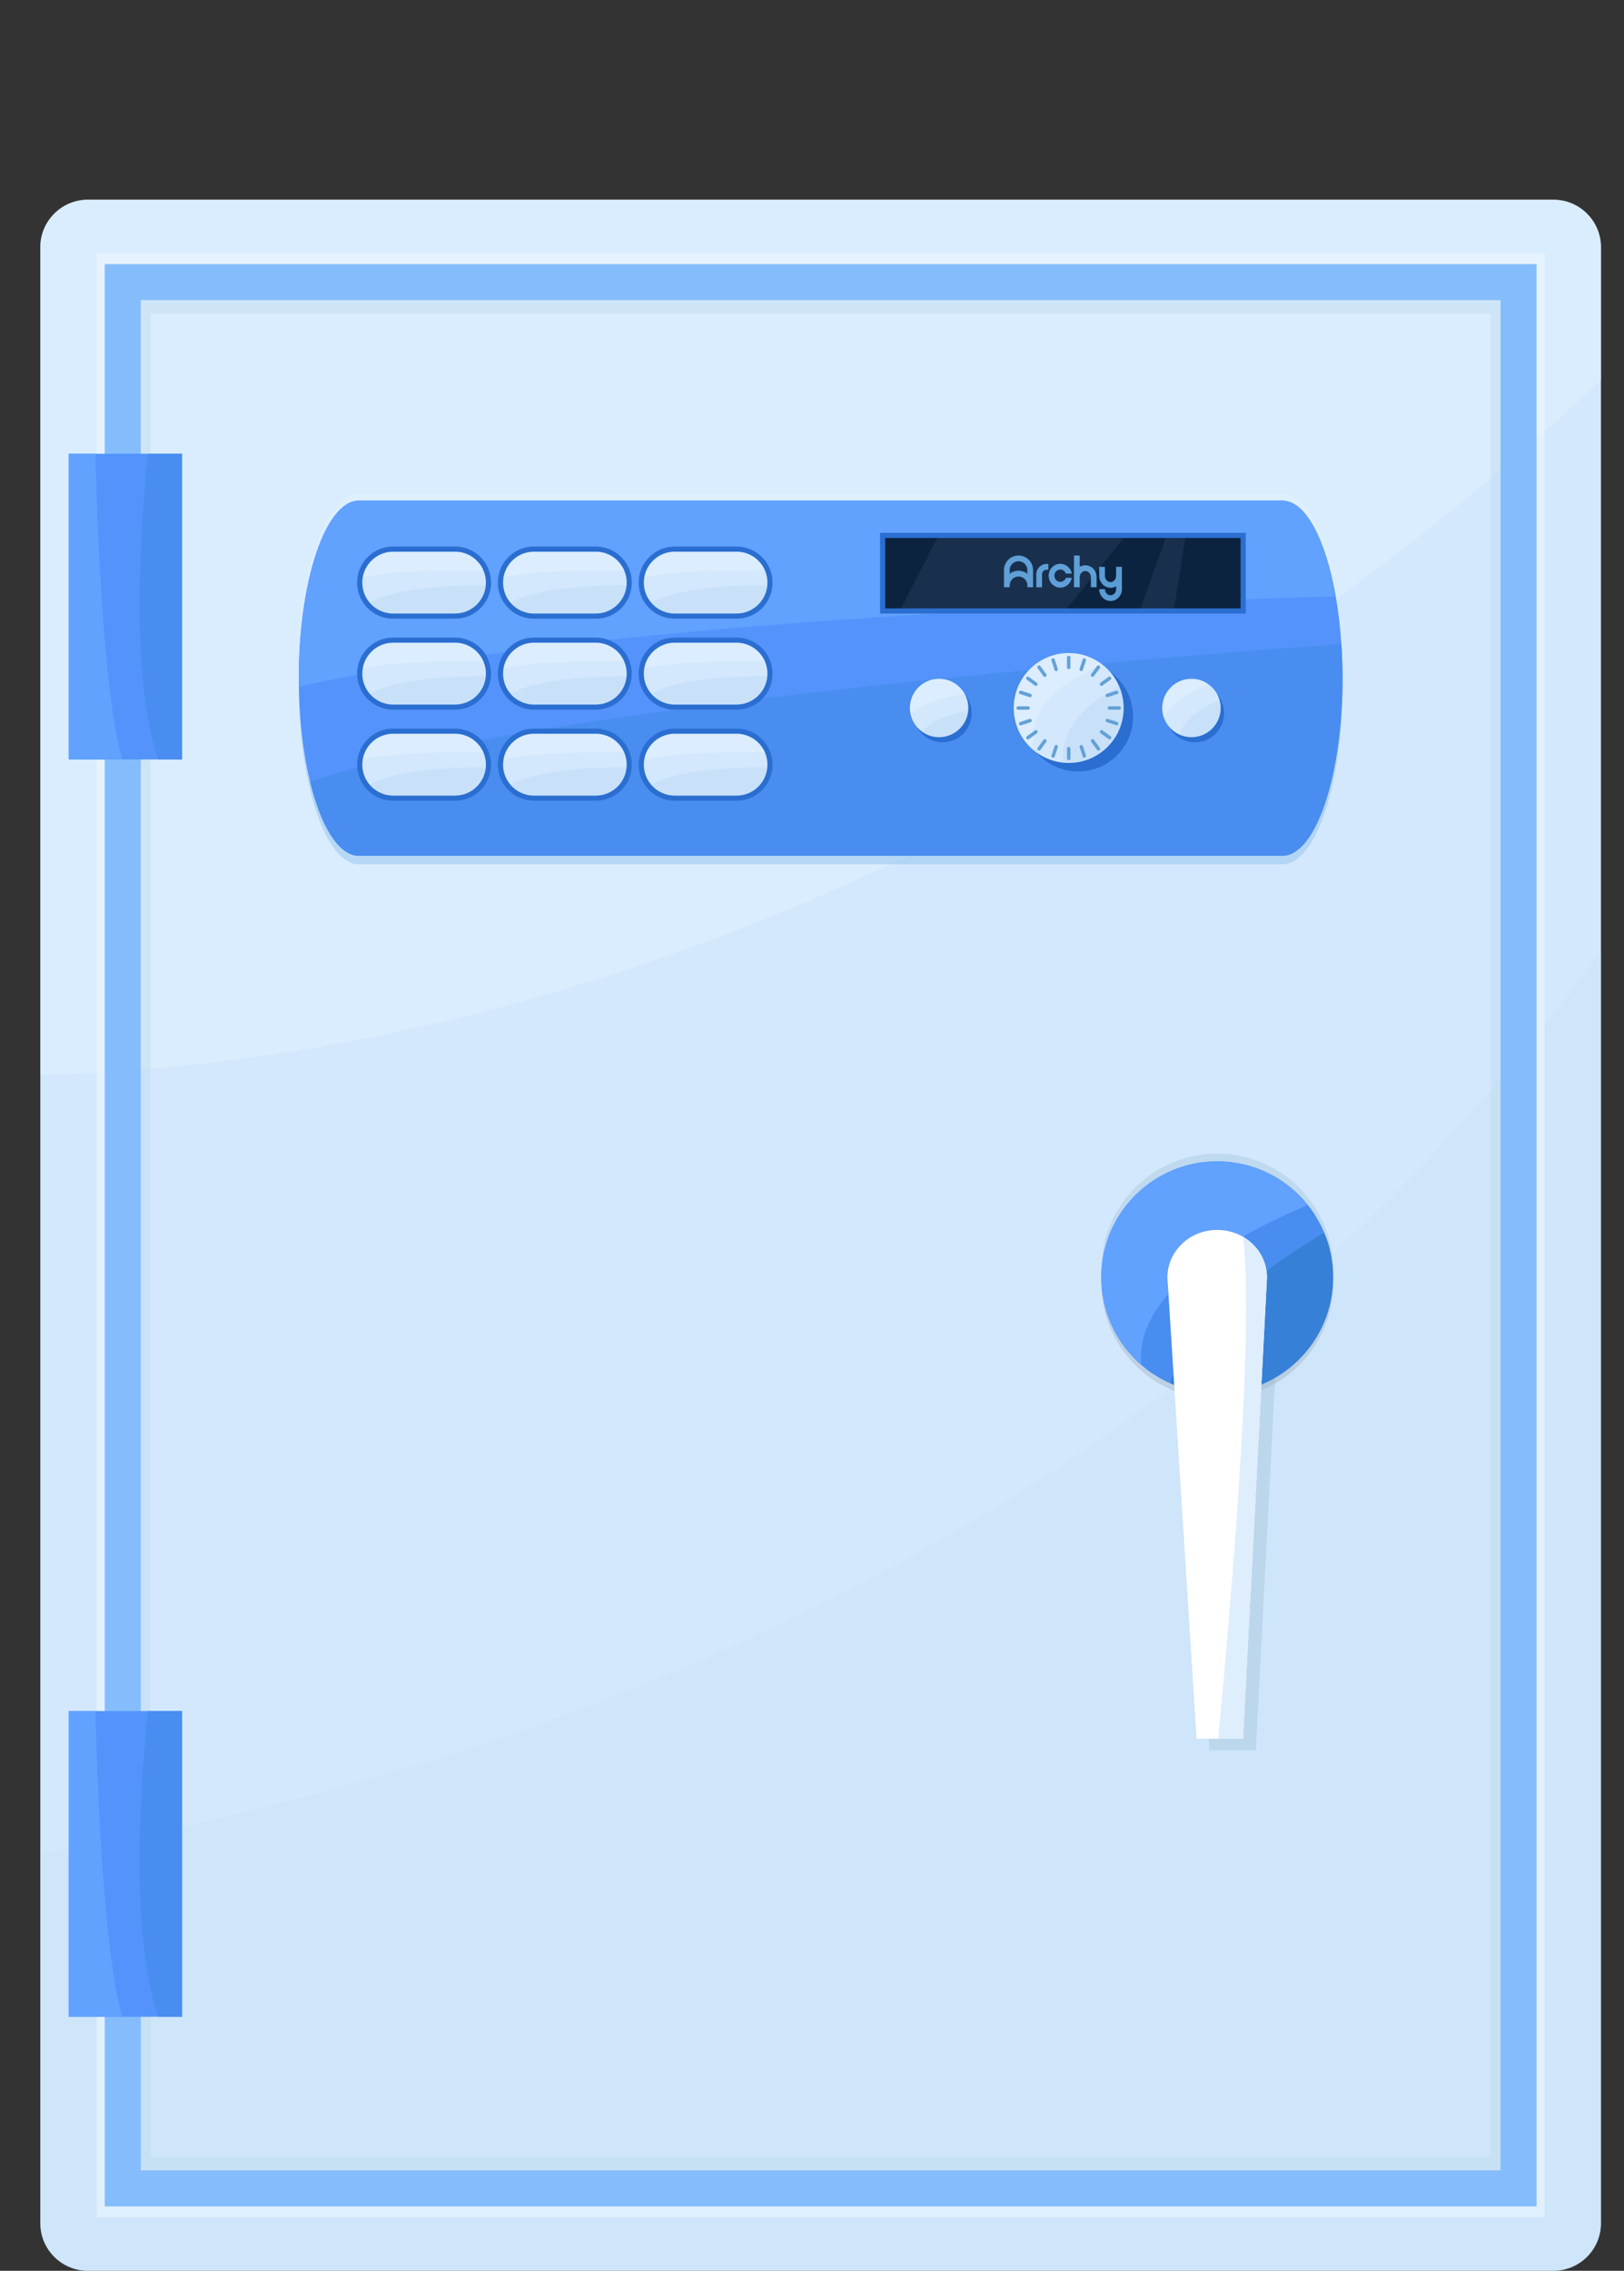
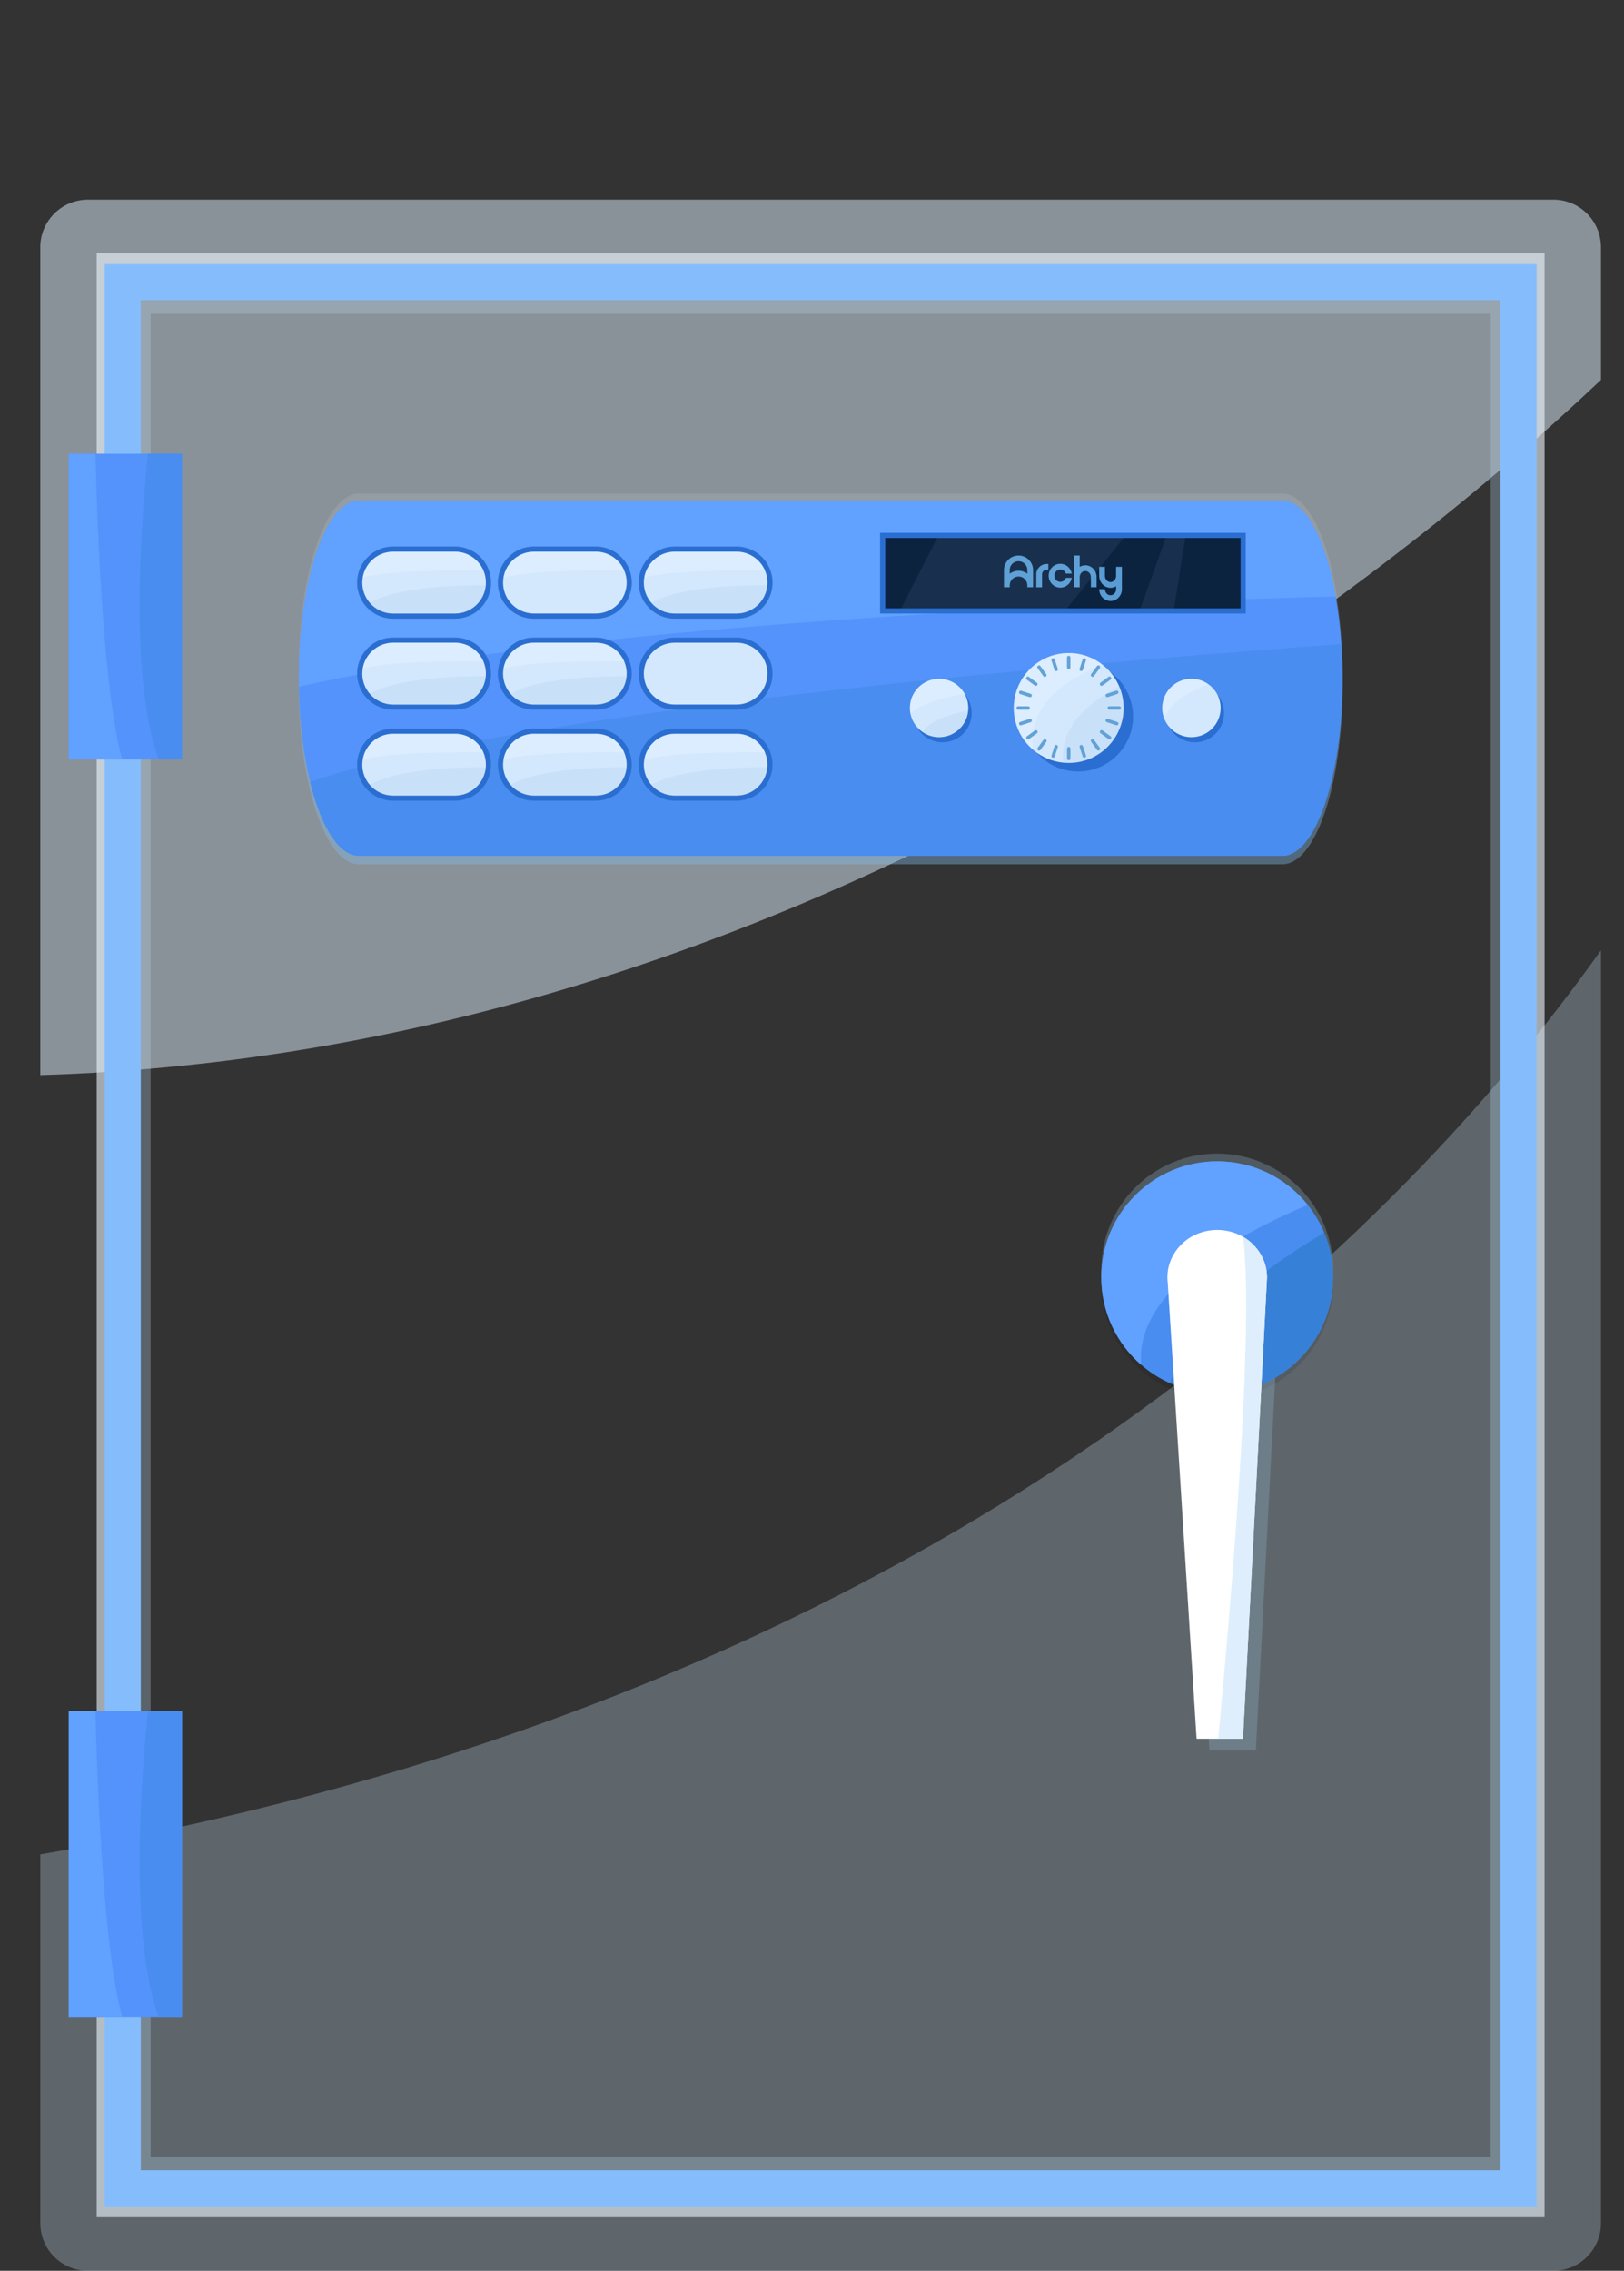
<svg xmlns="http://www.w3.org/2000/svg" id="a" viewBox="0 0 772.6 1080">
  <rect x="0" y="0" width="772.6" height="1080" fill="#333333" stroke="none" />
  <defs>
    <style>.b{fill:#a6caff;opacity:.08;}.c{fill:#e3f2ff;opacity:.5;}.d,.e,.f,.g,.h{opacity:.3;}.d,.i{fill:#eef7ff;}.j{fill:#5393fb;}.k{fill:#599cd3;}.e{fill:#aed0ed;}.f{fill:#c2dcf2;}.l{fill:#2a6ed1;}.m{fill:#d3e8fd;}.n{fill:#b3d3e8;}.o,.p{fill:#fff;}.o,.q{opacity:.1;}.r{fill:#61a1ff;}.s{fill:#488def;}.t{fill:#85bdfc;}.u{fill:#0c233f;}.v{fill:#7fb9ea;opacity:.4;}.w{opacity:.6;}.x{fill:#deeefc;}.h{fill:#92b5cc;}.y{opacity:.05;}.y,.q{fill:#000205;}.z{fill:#3680d8;}.aa{fill:#63a2d6;}.ab{fill:#b2b2b2;}</style>
  </defs>
-   <path class="m" d="M761.64,117.59v939.79c0,12.5-10.14,22.61-22.64,22.61H41.82c-12.5,0-22.64-10.12-22.64-22.61V117.59c0-12.47,10.14-22.61,22.64-22.61h697.19c12.5,0,22.64,10.14,22.64,22.61Z" />
  <path class="f" d="M761.64,451.95v605.43c0,12.5-10.14,22.61-22.64,22.61H41.82c-12.5,0-22.64-10.12-22.64-22.61v-175.42c420.6-73.21,638.88-284.57,742.47-430.01Z" />
  <path class="c" d="M761.64,117.59v63.09c-98.22,92.73-375.15,319.71-742.47,330.64V117.59c0-12.47,10.14-22.61,22.64-22.61h697.19c12.5,0,22.64,10.14,22.64,22.61Z" />
  <g class="g">
    <path class="n" d="M726.07,1042.69H54.75V132.31h671.32v910.38ZM71.65,1025.79h637.51V149.21H71.65v876.58Z" />
  </g>
  <g class="w">
    <path class="i" d="M734.82,1054.54H46V120.44h688.81v934.11ZM63.35,1037.2h654.13V137.78H63.35v899.42Z" />
  </g>
  <path class="t" d="M731.01,1049.38H49.82V125.61h681.19v923.77ZM66.97,1032.23h646.89V142.76H66.97v889.47Z" />
  <rect class="j" x="32.7" y="215.81" width="53.9" height="145.39" />
  <path class="r" d="M58.18,361.2h-25.48v-145.39h12.74s1.98,108.1,12.74,145.39Z" />
  <path class="s" d="M86.6,215.81v145.39h-11.12c-14.9-41.14-7.45-123.09-5.02-145.39h16.15Z" />
  <rect class="j" x="32.7" y="813.78" width="53.9" height="145.39" />
  <path class="r" d="M58.18,959.17h-25.48v-145.39h12.74s1.98,108.1,12.74,145.39Z" />
  <path class="s" d="M86.6,813.78v145.39h-11.12c-14.9-41.14-7.45-123.09-5.02-145.39h16.15Z" />
  <path class="o" d="M638.68,319.22c0,46.65-12.81,84.45-28.62,84.45H170.76c-9.56,0-18.03-13.84-23.2-35.11-3.16-12.84-5.12-28.42-5.37-45.3-.05-1.32-.05-2.7-.05-4.04,0-46.65,12.81-84.48,28.62-84.48h439.3c11.05,0,20.65,18.5,25.41,45.6,1.25,7.03,2.16,14.65,2.67,22.69.37,5.24.54,10.66.54,16.19Z" />
  <path class="v" d="M638.68,326.62c0,46.65-12.81,84.45-28.62,84.45H170.76c-9.56,0-18.03-13.84-23.2-35.11-3.16-12.84-5.12-28.42-5.37-45.3-.05-1.32-.05-2.7-.05-4.04,0-46.65,12.81-84.48,28.62-84.48h439.3c11.05,0,20.65,18.5,25.41,45.6,1.25,7.03,2.16,14.65,2.67,22.69.37,5.24.54,10.66.54,16.2Z" />
  <path class="j" d="M638.68,322.57c0,46.65-12.81,84.45-28.62,84.45H170.76c-9.56,0-18.03-13.84-23.2-35.11-3.16-12.84-5.12-28.42-5.37-45.3-.05-1.32-.05-2.7-.05-4.04,0-46.65,12.81-84.48,28.62-84.48h439.3c11.05,0,20.65,18.5,25.41,45.6,1.25,7.03,2.16,14.65,2.67,22.69.37,5.24.54,10.66.54,16.19Z" />
  <path class="r" d="M635.47,283.68c-98.13,2.57-355.8,12.08-493.27,42.92-.05-1.32-.05-2.7-.05-4.04,0-46.65,12.81-84.48,28.62-84.48h439.3c11.05,0,20.65,18.5,25.41,45.6Z" />
  <path class="s" d="M638.68,322.57c0,46.65-12.81,84.45-28.62,84.45H170.76c-9.56,0-18.03-13.84-23.2-35.11,102.41-35.84,406.46-59.54,490.57-65.54.37,5.24.54,10.66.54,16.19Z" />
  <rect class="l" x="418.69" y="253.42" width="173.95" height="38.38" />
  <path class="l" d="M539.05,340.8c0,14.43-11.7,26.13-26.13,26.13s-26.13-11.7-26.13-26.13,11.7-26.13,26.13-26.13,26.13,11.7,26.13,26.13Z" />
  <path class="m" d="M534.55,336.73c0,14.43-11.69,26.12-26.12,26.12-.86,0-1.69-.05-2.52-.12-5.44-.51-10.36-2.7-14.31-6.03-5.71-4.78-9.31-11.96-9.31-19.97,0-14.43,11.71-26.14,26.14-26.14,6.13,0,11.76,2.11,16.2,5.66,3.38,2.65,6.08,6.13,7.79,10.14,1.37,3.16,2.13,6.66,2.13,10.34Z" />
  <path class="l" d="M582.33,339.17c0,7.67-6.22,13.88-13.88,13.88s-13.88-6.22-13.88-13.88,6.22-13.88,13.88-13.88,13.88,6.22,13.88,13.88Z" />
  <path class="m" d="M580.71,336.73c0,7.67-6.22,13.87-13.89,13.87-2.06,0-3.99-.44-5.76-1.25-3.33-1.52-5.95-4.31-7.25-7.74-.56-1.52-.88-3.16-.88-4.88,0-7.67,6.22-13.89,13.89-13.89,2.97,0,5.73.93,7.99,2.55,2.62,1.81,4.58,4.56,5.41,7.72.32,1.15.49,2.38.49,3.63Z" />
  <path class="l" d="M462.28,339.17c0,7.67-6.22,13.88-13.88,13.88s-13.88-6.22-13.88-13.88,6.22-13.88,13.88-13.88,13.88,6.22,13.88,13.88Z" />
  <path class="m" d="M460.65,336.73c0,.47-.02.91-.07,1.35-.66,7.03-6.62,12.52-13.82,12.52-2.96,0-5.73-.93-8.01-2.55-2.89-2.03-4.97-5.15-5.64-8.75-.17-.83-.24-1.69-.24-2.57,0-7.67,6.22-13.89,13.89-13.89,5.19,0,9.73,2.87,12.13,7.1,1.13,2.01,1.76,4.31,1.76,6.79Z" />
  <path class="q" d="M187.06,294.24c-5,0-9.74-2.18-13-5.97-2.67-3.08-4.15-7.05-4.15-11.18,0-.89.07-1.79.23-2.74.56-3.55,2.22-6.8,4.8-9.38,3.21-3.24,7.52-5.03,12.12-5.03h29.4c6.87,0,13.06,4.08,15.78,10.4.91,2.12,1.38,4.39,1.38,6.75,0,.47-.03.94-.05,1.38-.76,9.01-8.11,15.77-17.1,15.77h-29.4Z" />
  <path class="ab" d="M231.16,277.09c0,.42-.02.83-.05,1.22-.64,7.57-6.96,13.48-14.65,13.48h-29.4c-4.46,0-8.45-1.98-11.15-5.12-2.23-2.57-3.55-5.93-3.55-9.58,0-.81.07-1.59.2-2.35.49-3.11,1.98-5.9,4.12-8.04,2.65-2.67,6.32-4.31,10.39-4.31h29.4c6.05,0,11.27,3.68,13.52,8.92.76,1.76,1.18,3.72,1.18,5.78Z" />
  <path class="o" d="M229.98,271.31c-11.64-.17-44.1-.25-57.43,3.43.49-3.11,1.98-5.9,4.12-8.04,2.65-2.67,6.32-4.31,10.39-4.31h29.4c6.05,0,11.27,3.68,13.52,8.92Z" />
  <path class="y" d="M231.11,278.32c-.64,7.57-6.96,13.48-14.65,13.48h-29.4c-4.46,0-8.45-1.98-11.15-5.12,13.6-7.99,45.15-8.43,55.2-8.35Z" />
  <path class="q" d="M254.02,294.24c-5,0-9.74-2.18-13.01-5.97-2.67-3.08-4.15-7.05-4.15-11.18,0-.9.07-1.79.23-2.74.56-3.55,2.22-6.79,4.8-9.38,3.21-3.24,7.52-5.03,12.12-5.03h29.4c6.87,0,13.06,4.08,15.77,10.4.91,2.12,1.38,4.39,1.38,6.75,0,.47-.03.94-.05,1.38-.76,9.01-8.11,15.77-17.1,15.77h-29.4Z" />
  <path class="ab" d="M298.13,277.09c0,.42-.02.83-.05,1.23-.64,7.57-6.96,13.48-14.65,13.48h-29.4c-4.46,0-8.45-1.98-11.15-5.12-2.23-2.57-3.55-5.93-3.55-9.58,0-.81.07-1.59.2-2.35.49-3.11,1.98-5.9,4.12-8.04,2.65-2.67,6.32-4.31,10.39-4.31h29.4c6.05,0,11.27,3.68,13.52,8.92.76,1.76,1.18,3.72,1.18,5.78Z" />
  <path class="o" d="M296.95,271.31c-11.64-.17-44.1-.25-57.43,3.43.49-3.11,1.98-5.9,4.12-8.04,2.65-2.67,6.32-4.31,10.39-4.31h29.4c6.05,0,11.27,3.68,13.52,8.92Z" />
  <path class="y" d="M298.08,278.32c-.64,7.57-6.96,13.48-14.65,13.48h-29.4c-4.46,0-8.45-1.98-11.15-5.12,13.6-7.99,45.15-8.43,55.2-8.35Z" />
  <path class="l" d="M320.99,294.24c-5,0-9.74-2.18-13.01-5.97-2.67-3.08-4.15-7.05-4.15-11.18,0-.9.07-1.79.23-2.74.56-3.55,2.22-6.79,4.8-9.38,3.21-3.24,7.52-5.03,12.12-5.03h29.4c6.87,0,13.06,4.08,15.77,10.4.91,2.12,1.38,4.39,1.38,6.75,0,.47-.03.94-.05,1.38-.76,9.01-8.11,15.77-17.1,15.77h-29.4Z" />
  <path class="m" d="M365.09,277.09c0,.42-.02.83-.05,1.22-.64,7.57-6.96,13.48-14.65,13.48h-29.4c-4.46,0-8.45-1.98-11.15-5.12-2.23-2.57-3.55-5.93-3.55-9.58,0-.81.07-1.59.2-2.35.49-3.11,1.98-5.9,4.12-8.04,2.65-2.67,6.32-4.31,10.39-4.31h29.4c6.05,0,11.27,3.67,13.52,8.92.76,1.76,1.18,3.72,1.18,5.78Z" />
  <path class="d" d="M363.92,271.31c-11.64-.17-44.1-.25-57.43,3.43.49-3.11,1.98-5.9,4.12-8.04,2.65-2.67,6.32-4.31,10.39-4.31h29.4c6.05,0,11.27,3.67,13.52,8.92Z" />
  <path class="e" d="M365.04,278.32c-.64,7.57-6.96,13.48-14.65,13.48h-29.4c-4.46,0-8.45-1.98-11.15-5.12,13.6-7.99,45.15-8.43,55.2-8.35Z" />
  <path class="l" d="M320.99,337.53c-5,0-9.74-2.18-13.01-5.97-2.67-3.08-4.15-7.05-4.15-11.18,0-.9.07-1.79.23-2.74.56-3.55,2.22-6.79,4.8-9.38,3.21-3.24,7.52-5.03,12.12-5.03h29.4c6.87,0,13.06,4.08,15.77,10.4.91,2.12,1.38,4.39,1.38,6.75,0,.47-.03.94-.05,1.38-.76,9.01-8.11,15.77-17.1,15.77h-29.4Z" />
  <path class="m" d="M365.09,320.38c0,.42-.02.83-.05,1.22-.64,7.57-6.96,13.48-14.65,13.48h-29.4c-4.46,0-8.45-1.98-11.15-5.12-2.23-2.57-3.55-5.93-3.55-9.58,0-.81.07-1.59.2-2.35.49-3.11,1.98-5.9,4.12-8.04,2.65-2.67,6.32-4.31,10.39-4.31h29.4c6.05,0,11.27,3.67,13.52,8.92.76,1.76,1.18,3.72,1.18,5.78Z" />
-   <path class="d" d="M363.92,314.6c-11.64-.17-44.1-.25-57.43,3.43.49-3.11,1.98-5.9,4.12-8.04,2.65-2.67,6.32-4.31,10.39-4.31h29.4c6.05,0,11.27,3.67,13.52,8.92Z" />
-   <path class="e" d="M365.04,321.61c-.64,7.57-6.96,13.48-14.65,13.48h-29.4c-4.46,0-8.45-1.98-11.15-5.12,13.6-7.99,45.15-8.43,55.2-8.35Z" />
  <path class="l" d="M320.99,380.83c-5,0-9.74-2.18-13.01-5.97-2.67-3.08-4.15-7.05-4.15-11.18,0-.9.07-1.79.23-2.74.56-3.55,2.22-6.79,4.8-9.38,3.21-3.24,7.52-5.03,12.12-5.03h29.4c6.87,0,13.06,4.08,15.77,10.4.91,2.12,1.38,4.39,1.38,6.75,0,.47-.03.94-.05,1.38-.76,9.01-8.11,15.77-17.1,15.77h-29.4Z" />
  <path class="m" d="M365.09,363.68c0,.42-.02.83-.05,1.22-.64,7.57-6.96,13.48-14.65,13.48h-29.4c-4.46,0-8.45-1.98-11.15-5.12-2.23-2.57-3.55-5.93-3.55-9.58,0-.81.07-1.59.2-2.35.49-3.11,1.98-5.9,4.12-8.04,2.65-2.67,6.32-4.31,10.39-4.31h29.4c6.05,0,11.27,3.67,13.52,8.92.76,1.76,1.18,3.72,1.18,5.78Z" />
  <path class="d" d="M363.92,357.89c-11.64-.17-44.1-.25-57.43,3.43.49-3.11,1.98-5.9,4.12-8.04,2.65-2.67,6.32-4.31,10.39-4.31h29.4c6.05,0,11.27,3.67,13.52,8.92Z" />
  <path class="e" d="M365.04,364.9c-.64,7.57-6.96,13.48-14.65,13.48h-29.4c-4.46,0-8.45-1.98-11.15-5.12,13.6-7.99,45.15-8.43,55.2-8.35Z" />
  <path class="l" d="M254.02,294.24c-5,0-9.74-2.18-13.01-5.97-2.67-3.08-4.15-7.05-4.15-11.18,0-.9.07-1.79.23-2.74.56-3.55,2.22-6.79,4.8-9.38,3.21-3.24,7.52-5.03,12.12-5.03h29.4c6.87,0,13.06,4.08,15.77,10.4.91,2.12,1.38,4.39,1.38,6.75,0,.47-.03.94-.05,1.38-.76,9.01-8.11,15.77-17.1,15.77h-29.4Z" />
  <path class="m" d="M298.13,277.09c0,.42-.02.83-.05,1.22-.64,7.57-6.96,13.48-14.65,13.48h-29.4c-4.46,0-8.45-1.98-11.15-5.12-2.23-2.57-3.55-5.93-3.55-9.58,0-.81.07-1.59.2-2.35.49-3.11,1.98-5.9,4.12-8.04,2.65-2.67,6.32-4.31,10.39-4.31h29.4c6.05,0,11.27,3.67,13.52,8.92.76,1.76,1.18,3.72,1.18,5.78Z" />
  <path class="d" d="M296.95,271.31c-11.64-.17-44.1-.25-57.43,3.43.49-3.11,1.98-5.9,4.12-8.04,2.65-2.67,6.32-4.31,10.39-4.31h29.4c6.05,0,11.27,3.67,13.52,8.92Z" />
-   <path class="e" d="M298.08,278.32c-.64,7.57-6.96,13.48-14.65,13.48h-29.4c-4.46,0-8.45-1.98-11.15-5.12,13.6-7.99,45.15-8.43,55.2-8.35Z" />
  <path class="l" d="M254.02,337.53c-5,0-9.74-2.18-13.01-5.97-2.67-3.08-4.15-7.05-4.15-11.18,0-.9.07-1.79.23-2.74.56-3.55,2.22-6.79,4.8-9.38,3.21-3.24,7.52-5.03,12.12-5.03h29.4c6.87,0,13.06,4.08,15.77,10.4.91,2.12,1.38,4.39,1.38,6.75,0,.47-.03.94-.05,1.38-.76,9.01-8.11,15.77-17.1,15.77h-29.4Z" />
  <path class="m" d="M298.13,320.38c0,.42-.02.83-.05,1.22-.64,7.57-6.96,13.48-14.65,13.48h-29.4c-4.46,0-8.45-1.98-11.15-5.12-2.23-2.57-3.55-5.93-3.55-9.58,0-.81.07-1.59.2-2.35.49-3.11,1.98-5.9,4.12-8.04,2.65-2.67,6.32-4.31,10.39-4.31h29.4c6.05,0,11.27,3.67,13.52,8.92.76,1.76,1.18,3.72,1.18,5.78Z" />
  <path class="d" d="M296.95,314.6c-11.64-.17-44.1-.25-57.43,3.43.49-3.11,1.98-5.9,4.12-8.04,2.65-2.67,6.32-4.31,10.39-4.31h29.4c6.05,0,11.27,3.67,13.52,8.92Z" />
  <path class="e" d="M298.08,321.61c-.64,7.57-6.96,13.48-14.65,13.48h-29.4c-4.46,0-8.45-1.98-11.15-5.12,13.6-7.99,45.15-8.43,55.2-8.35Z" />
  <path class="l" d="M254.02,380.83c-5,0-9.74-2.18-13.01-5.97-2.67-3.08-4.15-7.05-4.15-11.18,0-.9.07-1.79.23-2.74.56-3.55,2.22-6.79,4.8-9.38,3.21-3.24,7.52-5.03,12.12-5.03h29.4c6.87,0,13.06,4.08,15.77,10.4.91,2.12,1.38,4.39,1.38,6.75,0,.47-.03.94-.05,1.38-.76,9.01-8.11,15.77-17.1,15.77h-29.4Z" />
  <path class="m" d="M298.13,363.68c0,.42-.02.83-.05,1.22-.64,7.57-6.96,13.48-14.65,13.48h-29.4c-4.46,0-8.45-1.98-11.15-5.12-2.23-2.57-3.55-5.93-3.55-9.58,0-.81.07-1.59.2-2.35.49-3.11,1.98-5.9,4.12-8.04,2.65-2.67,6.32-4.31,10.39-4.31h29.4c6.05,0,11.27,3.67,13.52,8.92.76,1.76,1.18,3.72,1.18,5.78Z" />
  <path class="d" d="M296.95,357.89c-11.64-.17-44.1-.25-57.43,3.43.49-3.11,1.98-5.9,4.12-8.04,2.65-2.67,6.32-4.31,10.39-4.31h29.4c6.05,0,11.27,3.67,13.52,8.92Z" />
  <path class="e" d="M298.08,364.9c-.64,7.57-6.96,13.48-14.65,13.48h-29.4c-4.46,0-8.45-1.98-11.15-5.12,13.6-7.99,45.15-8.43,55.2-8.35Z" />
  <path class="l" d="M187.06,294.24c-5,0-9.74-2.18-13.01-5.97-2.67-3.08-4.15-7.05-4.15-11.18,0-.9.07-1.79.23-2.74.56-3.55,2.22-6.79,4.8-9.38,3.21-3.24,7.52-5.03,12.12-5.03h29.4c6.87,0,13.06,4.08,15.77,10.4.91,2.12,1.38,4.39,1.38,6.75,0,.47-.03.94-.05,1.38-.76,9.01-8.11,15.77-17.1,15.77h-29.4Z" />
  <path class="m" d="M231.16,277.09c0,.42-.02.83-.05,1.22-.64,7.57-6.96,13.48-14.65,13.48h-29.4c-4.46,0-8.45-1.98-11.15-5.12-2.23-2.57-3.55-5.93-3.55-9.58,0-.81.07-1.59.2-2.35.49-3.11,1.98-5.9,4.12-8.04,2.65-2.67,6.32-4.31,10.39-4.31h29.4c6.05,0,11.27,3.67,13.52,8.92.76,1.76,1.18,3.72,1.18,5.78Z" />
  <path class="d" d="M229.98,271.31c-11.64-.17-44.1-.25-57.43,3.43.49-3.11,1.98-5.9,4.12-8.04,2.65-2.67,6.32-4.31,10.39-4.31h29.4c6.05,0,11.27,3.67,13.52,8.92Z" />
  <path class="e" d="M231.11,278.32c-.64,7.57-6.96,13.48-14.65,13.48h-29.4c-4.46,0-8.45-1.98-11.15-5.12,13.6-7.99,45.15-8.43,55.2-8.35Z" />
  <path class="l" d="M187.06,337.53c-5,0-9.74-2.18-13.01-5.97-2.67-3.08-4.15-7.05-4.15-11.18,0-.9.07-1.79.23-2.74.56-3.55,2.22-6.79,4.8-9.38,3.21-3.24,7.52-5.03,12.12-5.03h29.4c6.87,0,13.06,4.08,15.77,10.4.91,2.12,1.38,4.39,1.38,6.75,0,.47-.03.94-.05,1.38-.76,9.01-8.11,15.77-17.1,15.77h-29.4Z" />
  <path class="m" d="M231.16,320.38c0,.42-.02.83-.05,1.22-.64,7.57-6.96,13.48-14.65,13.48h-29.4c-4.46,0-8.45-1.98-11.15-5.12-2.23-2.57-3.55-5.93-3.55-9.58,0-.81.07-1.59.2-2.35.49-3.11,1.98-5.9,4.12-8.04,2.65-2.67,6.32-4.31,10.39-4.31h29.4c6.05,0,11.27,3.67,13.52,8.92.76,1.76,1.18,3.72,1.18,5.78Z" />
  <path class="d" d="M229.98,314.6c-11.64-.17-44.1-.25-57.43,3.43.49-3.11,1.98-5.9,4.12-8.04,2.65-2.67,6.32-4.31,10.39-4.31h29.4c6.05,0,11.27,3.67,13.52,8.92Z" />
  <path class="e" d="M231.11,321.61c-.64,7.57-6.96,13.48-14.65,13.48h-29.4c-4.46,0-8.45-1.98-11.15-5.12,13.6-7.99,45.15-8.43,55.2-8.35Z" />
  <path class="l" d="M187.06,380.83c-5,0-9.74-2.18-13.01-5.97-2.67-3.08-4.15-7.05-4.15-11.18,0-.9.07-1.79.23-2.74.56-3.55,2.22-6.79,4.8-9.38,3.21-3.24,7.52-5.03,12.12-5.03h29.4c6.87,0,13.06,4.08,15.77,10.4.91,2.12,1.38,4.39,1.38,6.75,0,.47-.03.94-.05,1.38-.76,9.01-8.11,15.77-17.1,15.77h-29.4Z" />
  <path class="m" d="M231.16,363.68c0,.42-.02.83-.05,1.22-.64,7.57-6.96,13.48-14.65,13.48h-29.4c-4.46,0-8.45-1.98-11.15-5.12-2.23-2.57-3.55-5.93-3.55-9.58,0-.81.07-1.59.2-2.35.49-3.11,1.98-5.9,4.12-8.04,2.65-2.67,6.32-4.31,10.39-4.31h29.4c6.05,0,11.27,3.67,13.52,8.92.76,1.76,1.18,3.72,1.18,5.78Z" />
  <path class="d" d="M229.98,357.89c-11.64-.17-44.1-.25-57.43,3.43.49-3.11,1.98-5.9,4.12-8.04,2.65-2.67,6.32-4.31,10.39-4.31h29.4c6.05,0,11.27,3.67,13.52,8.92Z" />
  <path class="e" d="M231.11,364.9c-.64,7.57-6.96,13.48-14.65,13.48h-29.4c-4.46,0-8.45-1.98-11.15-5.12,13.6-7.99,45.15-8.43,55.2-8.35Z" />
  <path class="d" d="M491.6,356.7c-5.71-4.78-9.31-11.96-9.31-19.97,0-14.43,11.71-26.14,26.14-26.14,6.13,0,11.76,2.11,16.2,5.66-15.12,5.81-36.29,18.08-33.03,40.45Z" />
  <path class="e" d="M534.55,336.73c0,14.43-11.69,26.12-26.12,26.12-.86,0-1.69-.05-2.52-.12-2.5-18.42,15.31-30.58,26.51-36.33,1.37,3.16,2.13,6.66,2.13,10.34Z" />
  <path class="d" d="M574.8,325.38c-7.37,2.92-17.96,8.31-21,16.22-.56-1.52-.88-3.16-.88-4.88,0-7.67,6.22-13.89,13.89-13.89,2.97,0,5.73.93,7.99,2.55Z" />
-   <path class="e" d="M580.71,336.73c0,7.67-6.22,13.87-13.89,13.87-2.06,0-3.99-.44-5.76-1.25,2.92-8.92,12.64-13.87,19.16-16.24.32,1.15.49,2.38.49,3.63Z" />
  <path class="d" d="M458.89,329.94c-7.15,1.23-19.58,4.04-25.77,9.36-.17-.83-.24-1.69-.24-2.57,0-7.67,6.22-13.89,13.89-13.89,5.19,0,9.73,2.87,12.13,7.1Z" />
  <path class="e" d="M460.58,338.07c-.66,7.03-6.62,12.52-13.82,12.52-2.96,0-5.73-.93-8.01-2.55,4.48-6,14.58-8.75,21.83-9.97Z" />
-   <path class="aa" d="M509.24,317.42c0,.45-.37.82-.82.82s-.82-.37-.82-.82v-4.72c0-.45.37-.82.82-.82s.82.37.82.82v4.72Z" />
+   <path class="aa" d="M509.24,317.42c0,.45-.37.82-.82.82s-.82-.37-.82-.82v-4.72c0-.45.37-.82.82-.82s.82.37.82.82Z" />
  <path class="aa" d="M503.23,318.12c.14.43-.1.89-.53,1.03-.43.14-.89-.1-1.03-.53l-1.46-4.49c-.14-.43.1-.89.53-1.03.43-.14.89.1,1.03.53l1.46,4.49Z" />
  <path class="aa" d="M497.74,320.63c.27.37.19.88-.18,1.15-.37.27-.88.19-1.15-.18l-2.78-3.82c-.27-.37-.18-.88.18-1.15.37-.27.88-.18,1.15.18l2.78,3.82Z" />
  <path class="aa" d="M493.29,324.72c.37.27.45.78.18,1.15s-.78.45-1.15.18l-3.82-2.78c-.37-.27-.45-.78-.18-1.15.27-.37.78-.45,1.15-.18l3.82,2.78Z" />
  <path class="aa" d="M490.32,329.99c.43.14.67.6.53,1.03-.14.43-.6.67-1.03.53l-4.49-1.46c-.43-.14-.67-.6-.53-1.03.14-.43.6-.67,1.03-.53l4.49,1.46Z" />
  <path class="aa" d="M489.12,335.92c.45,0,.82.37.82.82s-.37.82-.82.82h-4.72c-.45,0-.82-.37-.82-.82s.37-.82.82-.82h4.72Z" />
  <path class="aa" d="M489.82,341.92c.43-.14.89.1,1.03.53.14.43-.1.89-.53,1.03l-4.49,1.46c-.43.14-.89-.1-1.03-.53-.14-.43.1-.89.53-1.03l4.49-1.46Z" />
  <path class="aa" d="M492.34,347.42c.37-.27.88-.19,1.15.18.27.37.19.88-.18,1.15l-3.82,2.78c-.37.27-.88.18-1.15-.18-.27-.37-.19-.88.18-1.15l3.82-2.78Z" />
  <path class="aa" d="M496.43,351.87c.27-.37.78-.45,1.15-.18.37.27.45.78.18,1.15l-2.78,3.82c-.27.37-.78.45-1.15.18-.37-.27-.45-.78-.18-1.15l2.78-3.82Z" />
  <path class="aa" d="M501.69,354.84c.14-.43.6-.67,1.03-.53.43.14.67.6.53,1.03l-1.46,4.49c-.14.43-.6.67-1.03.53-.43-.14-.67-.6-.53-1.03l1.46-4.49Z" />
  <path class="aa" d="M507.62,356.03c0-.45.37-.82.82-.82s.82.37.82.82v4.72c0,.45-.37.82-.82.82s-.82-.37-.82-.82v-4.72Z" />
  <path class="aa" d="M513.63,355.34c-.14-.43.1-.89.53-1.03.43-.14.89.1,1.03.53l1.46,4.49c.14.43-.1.89-.53,1.03-.43.14-.89-.1-1.03-.53l-1.46-4.49Z" />
  <path class="aa" d="M519.12,352.82c-.27-.37-.18-.88.18-1.15.37-.27.88-.19,1.15.18l2.78,3.82c.27.37.18.88-.18,1.15s-.88.18-1.15-.18l-2.78-3.82Z" />
  <path class="aa" d="M523.57,348.73c-.37-.27-.45-.78-.18-1.15.27-.37.78-.45,1.15-.18l3.82,2.78c.37.27.45.78.18,1.15-.27.37-.78.45-1.15.18l-3.82-2.78Z" />
  <path class="aa" d="M526.54,343.46c-.43-.14-.67-.6-.53-1.03.14-.43.6-.67,1.03-.53l4.49,1.46c.43.14.67.6.53,1.03-.14.43-.6.67-1.03.53l-4.49-1.46Z" />
  <path class="aa" d="M527.74,337.54c-.45,0-.82-.37-.82-.82s.37-.82.82-.82h4.72c.45,0,.82.37.82.82s-.37.82-.82.82h-4.72Z" />
  <path class="aa" d="M527.04,331.53c-.43.14-.89-.1-1.03-.53-.14-.43.1-.89.53-1.03l4.49-1.46c.43-.14.89.1,1.03.53.14.43-.1.89-.53,1.03l-4.49,1.46Z" />
  <path class="aa" d="M524.52,326.03c-.37.27-.88.19-1.15-.18-.27-.37-.19-.88.18-1.15l3.82-2.78c.37-.27.88-.19,1.15.18.27.37.19.88-.18,1.15l-3.82,2.78Z" />
  <path class="aa" d="M520.43,321.58c-.27.37-.78.45-1.15.18-.37-.27-.45-.78-.18-1.15l2.78-3.82c.27-.37.78-.45,1.15-.18.37.27.45.78.18,1.15l-2.78,3.82Z" />
  <path class="aa" d="M515.16,318.62c-.14.43-.6.67-1.03.53-.43-.14-.67-.6-.53-1.03l1.46-4.49c.14-.43.6-.67,1.03-.53.43.14.67.6.53,1.03l-1.46,4.49Z" />
  <rect class="u" x="421.14" y="255.87" width="169.05" height="33.48" />
  <path class="k" d="M495.73,279.31h-2.73v-6.17c0-2.71,2.21-4.91,4.92-4.91h.81v2.73h-.81c-1.2,0-2.18.98-2.18,2.18v6.17ZM516.32,268.86c-.97,0-1.88.27-2.66.73v-5.39h-2.73v15.1h2.73v-4.84c0-1.59,1.2-2.88,2.66-2.88s2.66,1.29,2.66,2.88v4.84h2.73v-4.84c0-3.09-2.42-5.61-5.4-5.61h0ZM530.98,269.59v4.26c0,1.65-1.2,2.99-2.66,2.99s-2.66-1.34-2.66-2.99v-4.26h-2.73v4.26c0,3.15,2.42,5.72,5.4,5.72.97,0,1.88-.27,2.66-.75v1.4c0,1.59-1.2,2.88-2.66,2.88s-2.66-1.29-2.66-2.88h-2.73c0,3.09,2.42,5.61,5.4,5.61s5.4-2.52,5.4-5.61v-10.63h-2.73ZM504.43,276.75c-1.55,0-2.82-1.32-2.82-2.94s1.27-2.94,2.82-2.94c1.22,0,2.25.81,2.65,1.93h2.81c-.47-2.65-2.74-4.66-5.46-4.66-3.06,0-5.55,2.54-5.55,5.67s2.49,5.67,5.55,5.67c2.72,0,5-2.01,5.46-4.66h-2.81c-.4,1.13-1.43,1.93-2.65,1.93h0ZM480.36,279.29h-2.73v-8.18c0-1.06.24-2.08.7-3.03.07-.14.15-.28.23-.42,1.17-2.03,3.27-3.31,5.6-3.44.13,0,.26-.01.39-.01,2.55,0,4.88,1.39,6.09,3.63.54,1,.83,2.13.83,3.28v8.18h-2.73v-.93c0-2.31-1.88-4.18-4.19-4.18s-4.19,1.88-4.19,4.18v.93ZM480.36,272.86c1.16-.89,2.61-1.41,4.19-1.41s3.02.53,4.19,1.41v-1.75c0-.69-.17-1.38-.5-1.98-.73-1.36-2.15-2.2-3.69-2.2-.08,0-.16,0-.24,0-1.41.08-2.68.86-3.39,2.08-.05.08-.09.17-.14.25-.28.57-.42,1.19-.42,1.83v1.75Z" />
  <polygon class="b" points="542.62 289.35 554.56 255.87 563.86 255.87 558.55 289.35 542.62 289.35" />
  <polygon class="b" points="445.88 255.87 534.55 255.87 507.6 289.35 428.69 289.35 445.88 255.87" />
  <path class="h" d="M634.22,603.8c0,30.45-24.7,55.15-55.15,55.15-7.96,0-15.53-1.69-22.37-4.75-5.05-2.21-9.68-5.17-13.77-8.75-11.64-10.09-19.01-25.02-19.01-41.65,0-30.45,24.7-55.15,55.15-55.15,17.44,0,33,8.11,43.1,20.75,3.21,3.99,5.83,8.43,7.82,13.21,2.74,6.52,4.24,13.7,4.24,21.19Z" />
  <path class="q" d="M634.22,610.25c0,30.45-24.7,55.15-55.15,55.15-7.96,0-15.53-1.69-22.37-4.75-5.05-2.21-9.68-5.17-13.77-8.75-11.64-10.09-19.01-25.02-19.01-41.65,0-30.45,24.7-55.15,55.15-55.15,17.44,0,33,8.11,43.1,20.75,3.21,3.99,5.83,8.43,7.82,13.21,2.74,6.52,4.24,13.7,4.24,21.19Z" />
  <path class="h" d="M585.19,590.47c-13.08,0-23.68,10.12-23.68,22.59,0,.87.06,1.72.16,2.56l13.72,216.86h22.05l11.43-219.41c0-12.48-10.6-22.59-23.68-22.59Z" />
  <path class="s" d="M634.22,607.48c0,30.45-24.7,55.15-55.15,55.15-7.96,0-15.53-1.69-22.37-4.75-5.05-2.21-9.68-5.17-13.77-8.75-11.64-10.09-19.01-25.02-19.01-41.65,0-30.45,24.7-55.15,55.15-55.15,17.44,0,33,8.11,43.1,20.75,3.21,3.99,5.83,8.43,7.82,13.21,2.74,6.52,4.24,13.7,4.24,21.19Z" />
  <path class="r" d="M542.93,649.13c-11.64-10.09-19.01-25.02-19.01-41.65,0-30.45,24.7-55.15,55.15-55.15,17.44,0,33,8.11,43.1,20.75-32.27,13.55-82.59,40.52-79.23,76.05Z" />
  <path class="z" d="M634.22,607.48c0,30.45-24.7,55.15-55.15,55.15-7.96,0-15.53-1.69-22.37-4.75,8.87-29.84,50.15-57.87,73.28-71.59,2.74,6.52,4.24,13.7,4.24,21.19Z" />
  <path class="p" d="M602.76,607.55l-11.44,219.4h-22.05l-13.72-216.85c-.1-.83-.17-1.69-.17-2.55,0-8.16,4.56-15.31,11.34-19.31,3.6-2.08,7.84-3.28,12.35-3.28s8.75,1.2,12.35,3.28c6.79,3.99,11.34,11.15,11.34,19.31Z" />
  <path class="o" d="M578.55,826.95h-9.29l-13.72-216.85c-.1-.83-.17-1.69-.17-2.55,0-8.16,4.56-15.31,11.34-19.31-2.79,22.86-2.72,83.13,11.83,238.71Z" />
  <path class="x" d="M602.76,607.55l-11.44,219.4h-11.74c14.55-155.58,14.63-215.85,11.83-238.71,6.79,3.99,11.34,11.15,11.34,19.31Z" />
</svg>